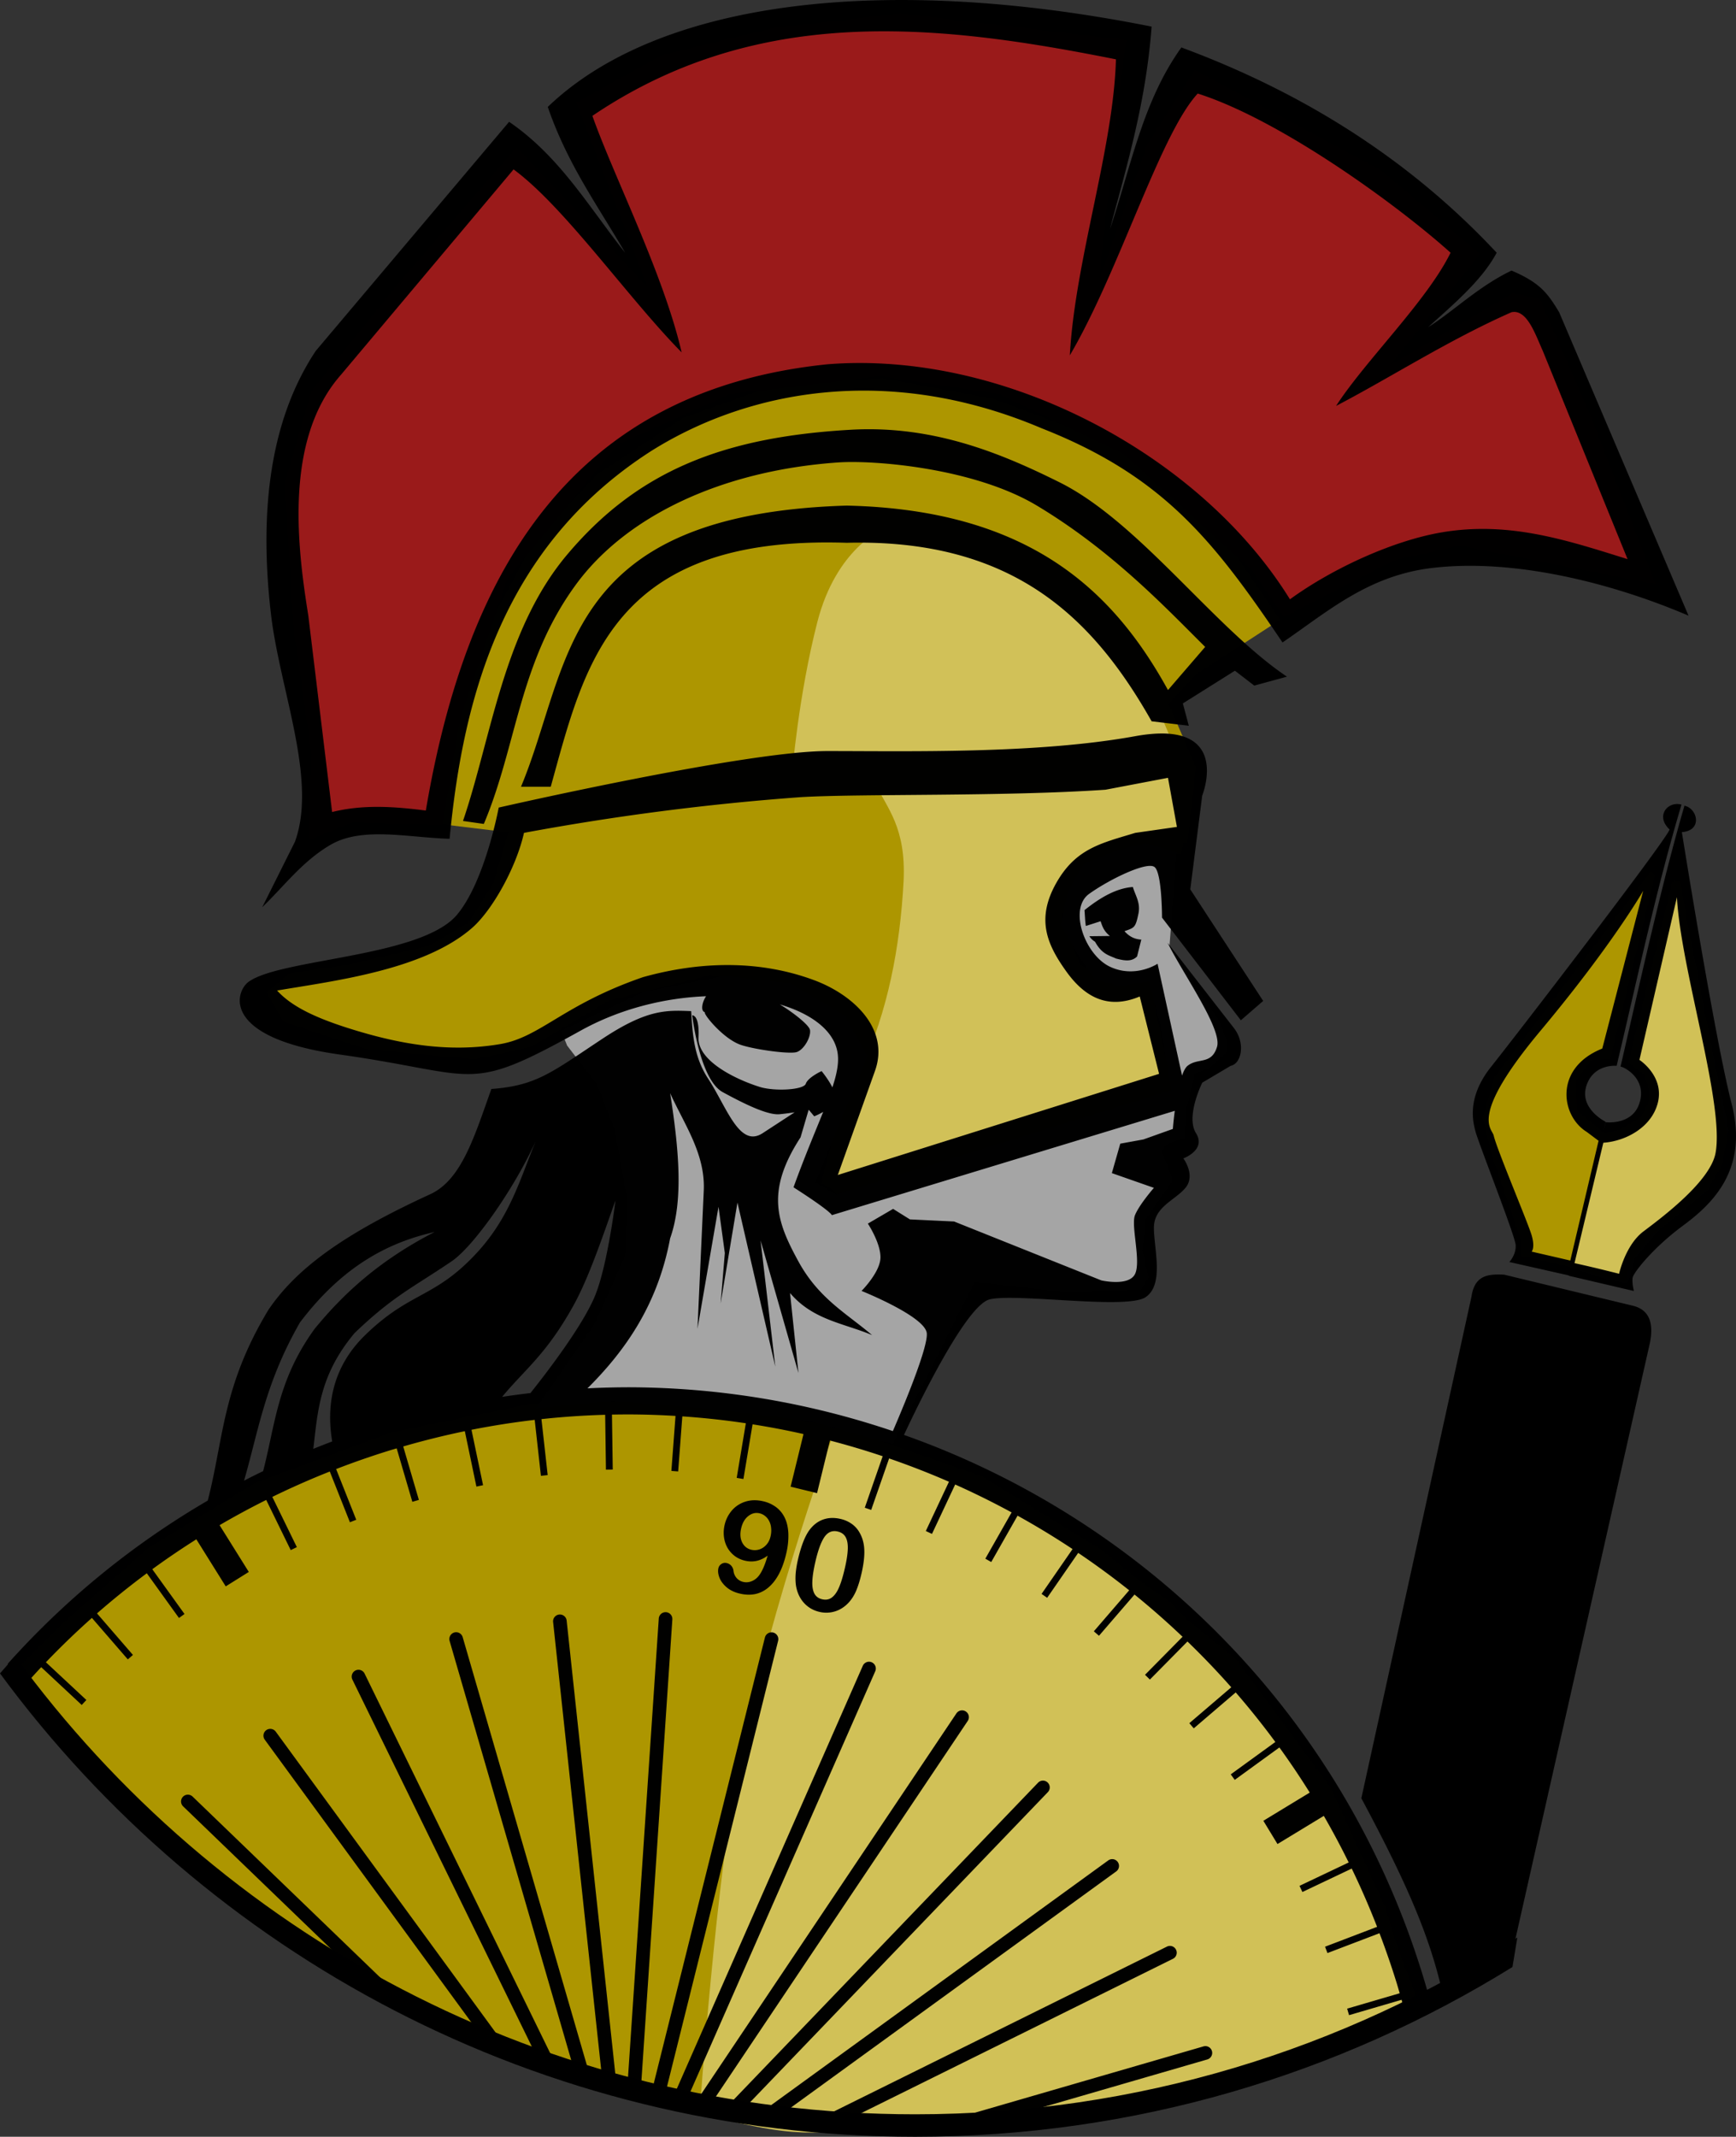
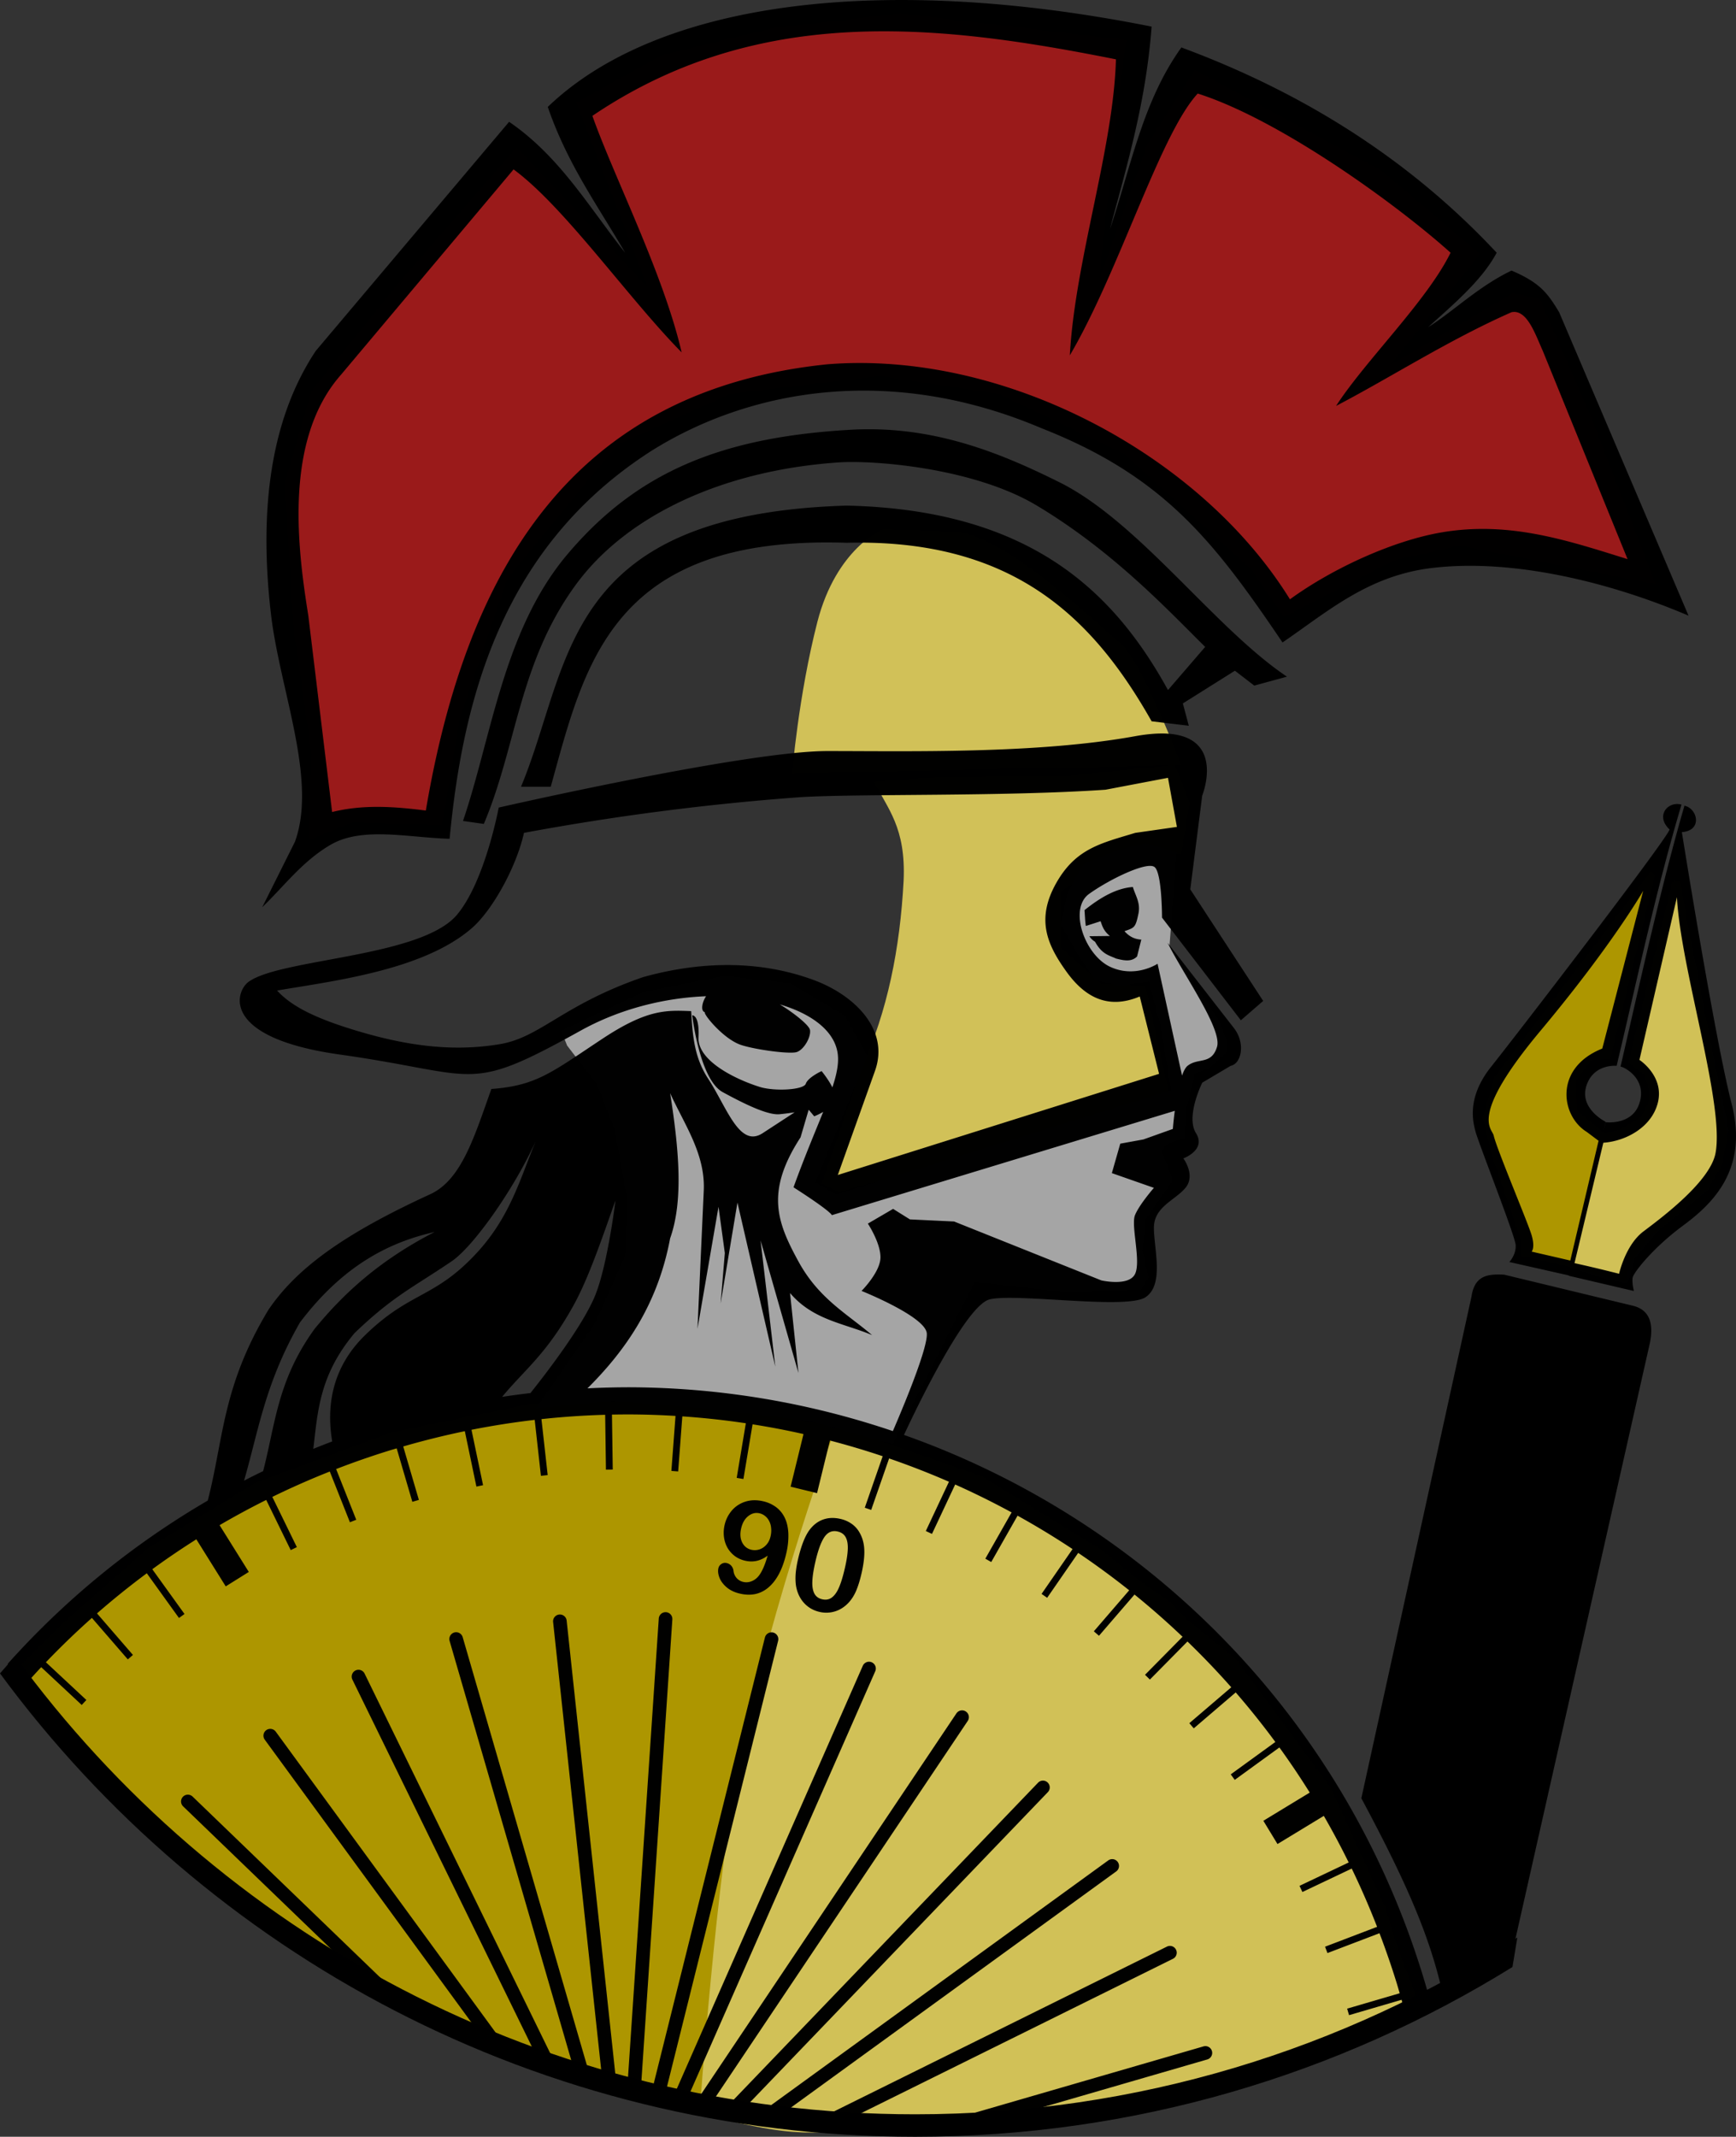
<svg xmlns="http://www.w3.org/2000/svg" width="583.604" height="718.221" viewBox="0 0 154.412 190.029" version="1.1" id="svg5" xml:space="preserve">
  <rect x="0" y="0" width="154.412" height="190.029" fill="#333333" stroke="none" />
  <g id="g6644" style="display:inline" transform="translate(-136.088 -55.445)">
    <path style="fill:#fff;fill-opacity:1;stroke:none;stroke-width:1px;stroke-dasharray:none;stroke-opacity:.51;display:inline" d="m285.089 133.615-3.837 16.404 1.323 1.19.265 2.25-.662 1.455-1.587.926-1.323.264-2.778 12.303 2.513.794 1.852.397.662-2.249 1.984-2.381 4.498-3.704.926-1.985.926-3.307-1.852-8.996-1.455-7.673z" id="path6626" />
-     <path style="fill:#ad9600;fill-opacity:1;stroke:none;stroke-width:1px;stroke-dasharray:none;stroke-opacity:.51;display:inline" d="m159.774 143.684 1.496 2.62 7.297 2.431 9.728.936 5.052-1.123 6.922-4.116 8.98-2.245 8.232 1.497 5.052 4.303-3.368 12.348 1.31 1.31 29.934-8.98-2.058-10.103-2.245.56-3.929-1.87-1.684-4.303 2.245-4.303 6.735-1.871 2.246-.374.748-6.735-2.432-5.613 2.432-2.62 7.483-4.864-5.612-8.232-8.793-7.296-11.039-4.116-9.915-1.87-9.355.56-8.419 2.994-7.67 5.051-5.613 5.987-3.929 7.297-3.18 9.728-1.31 8.045 6.174.748-1.31 4.49-2.245 3.555-3.554 2.058-7.297 1.684-5.051.748z" id="path6628" />
    <path style="fill:#d1c158;fill-opacity:1;stroke:none;stroke-width:1px;stroke-dasharray:none;stroke-opacity:.51;display:inline" d="M214.59 102.525s-4.115 1.683-5.8 8.231c-1.683 6.549-2.244 13.47-2.244 13.47l27.315-.56 7.296-.187s-3.554-9.355-5.425-10.852c-1.871-1.496-10.29-9.728-14.78-9.915-4.49-.187-6.361-.187-6.361-.187z" id="path6630" />
    <path style="fill:#d1c158;fill-opacity:1;stroke:none;stroke-width:1px;stroke-dasharray:none;stroke-opacity:.51;display:inline" d="m240.596 123.479-9.354.935-12.91.187-4.49.374c1.19 2.403 2.833 4.051 2.62 8.793-.32 6.015-1.43 11.634-3.742 16.651l-3.555 10.29 1.497.749 29.56-8.045-2.245-10.29-3.93-.187-3.554-3.18v-5.052l5.239-3.368h5.425l.749-4.49z" id="path6632" />
    <path style="fill:#ad9600;fill-opacity:1;stroke:none;stroke-width:1px;stroke-dasharray:none;stroke-opacity:.51;display:inline" d="m262.485 234.048-4.116-10.664-4.677-9.542-6.174-8.044-7.296-7.858-9.355-6.548-10.477-5.613-11.412-3.742-13.096-2.058-12.91.374L171 182.786l-12.16 4.49-9.542 5.8-7.858 6.922-4.116 4.116 11.225 13.283 7.484 5.987 11.6 8.045 8.98 4.49 10.29 3.554 12.535 3.368 11.225 1.684h10.29l9.915-.748 9.542-2.058 9.729-2.62 7.296-2.432z" id="path6634" />
    <path style="fill:#d1c157;fill-opacity:1;stroke:none;stroke-width:1px;stroke-dasharray:none;stroke-opacity:.51;display:inline" d="m262.111 234.235-2.806-9.167-4.864-10.664-8.42-11.413-11.973-9.728-10.664-6.549-12.91-4.49s-5.712 15.642-8.605 29.747c-2.073 10.107-3.555 31.431-3.555 31.431 11.106 2.866 9.062 1.05 18.896 1.871l17.773-1.87 15.529-3.742z" id="path6636" />
    <path style="fill:#9a1a1a;fill-opacity:1;stroke:none;stroke-width:1px;stroke-dasharray:none;stroke-opacity:.51;display:inline" d="m250.296 110.331 9.79-5.027 5.82-1.323 17.463 3.44-5.821-15.081-4.498-10.32-2.381-.528-10.848 6.35 7.937-9.79-8.73-7.408-16.67-8.996-4.233 6.614-4.233 11.907 1.323-12.7 1.058-8.467-20.108-2.381-11.377 1.323-9.79 2.381-7.673 4.233 6.35 16.404-6.88-7.408-4.762-5.027-10.583 12.17-7.673 9.526-2.381 8.202.794 12.965 1.587 11.112-.264 7.673 3.968-1.587 7.938.264 1.587-9.525 4.234-12.435 9.79-11.907 10.053-4.498 13.23-1.587 10.583 1.587 11.112 5.292 11.377 10.319z" id="path6638" />
    <path id="path6640" style="color:#000;fill:#000;-inkscape-stroke:none;display:inline" d="m137.43 202.732-1.342 1.535c18.391 24.986 48.005 41.207 81.4 41.207 19.491 0 37.691-5.53 53.127-15.096l.438-2.625c-15.44 9.948-33.826 15.722-53.564 15.722-32.91 0-62.056-16.048-80.06-40.743z" />
    <path style="fill:#ad9600;fill-opacity:1;stroke:none;stroke-width:1px;stroke-dasharray:none;stroke-opacity:.51;display:inline" d="m283.303 133.284-3.97 16.338-1.719.132-1.323 1.786.066 2.646 2.381 1.984-2.91 11.973-4.432-.992v-1.323l-2.58-7.475-.86-3.506 1.059-3.638 13.89-18.256z" id="path6713" />
    <path style="fill:#d1c157;fill-opacity:1;stroke:none;stroke-width:1px;stroke-dasharray:none;stroke-opacity:.51;display:inline" d="m284.824 133.88-3.903 16.073 1.39 1.058.529 1.389-.199 1.257-.595 1.124-1.323.794-.992.53-.992.065-2.977 11.973 4.895 1.323.463-1.786 1.587-2.117 5.226-4.3 1.323-2.182.463-2.514-1.059-6.151-2.447-12.7-.661-3.903z" id="path6716" />
    <path style="fill:#a5a5a5;fill-opacity:1;stroke:none;stroke-width:1px;stroke-dasharray:none;stroke-opacity:.51;display:inline" d="m240.77 131.233-.66 8.335 4.497 6.747.662 1.852-.133.926-1.455 1.323-1.323.529-.793 3.44-.133 2.38s-2.381.265-1.852 1.456c.53 1.19.794 2.249.794 2.249l-2.381 3.44-.265 2.778.53 2.38-.662 1.06-6.482.264-8.335-.926-7.276 14.42-7.144-1.985-8.07-1.058-9.657-.794-6.879.661 5.292-7.672 2.646-5.954.132-5.159-1.058-5.953-1.588-4.101-2.646-3.44-.529-1.323 7.276-3.44 7.276-1.454 5.821.661 4.895 2.91 1.984 3.572-4.63 11.245 1.852 1.058 29.766-9.26-.926-5.689-1.059-3.968-2.513.397-2.25-.53-1.454-2.116-1.588-2.778.53-2.778 1.454-2.646 2.91-1.191 2.647-.661z" id="path6719" />
    <path id="path6642" style="fill:#000;fill-opacity:.994;stroke:none;stroke-width:.979px;display:inline" d="M216.263 55.445c-.22 0-.441.001-.66.003-13.422.102-24.3 3.27-30.792 9.507 1.76 5.123 4.474 8.812 6.88 12.965-3.213-4.05-5.812-8.562-10.32-11.642l-17.197 20.373c-3.73 5.614-5.177 13.349-3.969 23.548.83 6.758 4.109 14.604 2.117 20.108l-2.91 5.821c1.976-1.904 3.579-4.097 6.085-5.556 2.818-1.64 6.916-.633 10.583-.53 1.202-12.728 4.816-26.112 17.992-34.527 8.693-5.432 21.146-7.722 34.66-1.985 10.871 4.276 15.328 10.037 21.432 19.05 3.985-2.714 7.568-5.922 13.229-6.614 7.318-.896 16.095 1.326 22.886 4.233l-11.51-26.988c-1.058-1.763-1.763-2.645-4.233-3.704-2.953 1.411-5.158 3.616-7.408 5.027 2.327-2.105 4.778-4.17 6.086-6.614-7.715-8.265-17.158-14.224-28.046-18.256-3.47 4.838-4.488 10.658-6.35 16.14 1.52-5.712 3.198-11.266 3.704-17.993-7.906-1.578-15.406-2.367-22.259-2.366zm-1.492 2.784c6.875.005 13.788 1.14 20.576 2.493-.214 7.893-3.64 17.903-4.101 26.326 4.41-7.505 8.026-19.673 11.377-23.283 7.272 2.309 17.62 9.787 22.49 14.155-2.118 4.302-7.541 9.55-10.187 13.626 4.907-2.561 10.02-5.871 15.61-8.335 1.376-.285 2.109 1.962 2.779 3.44l7.54 18.52c-5.377-1.681-10.534-3.402-16.536-2.38-4.283.728-9.666 3.17-13.494 5.953-7.958-12.872-25.404-22.157-41.143-20.902-22.792 2.34-32.118 18.399-35.718 39.687-2.779-.352-5.557-.56-8.335.132l-2.116-17.462c-.941-5.88-2.228-15.616 2.91-21.431l15.346-18.257c4.522 3.315 10.221 11.479 14.949 16.272-1.617-6.981-6.021-15.622-7.938-21.034 8.374-5.666 17.151-7.527 25.99-7.52zm-1.6 35.39c-.453.003-.91.017-1.372.043-11.303.641-18.951 3.61-25.268 11.113-5.671 6.737-6.71 16.184-9.26 23.68l1.852.265c2.941-6.958 3.116-14.362 8.202-21.3 4.4-6 12.806-10.108 23.283-10.847 3.246-.229 12.12.488 17.707 3.836 6.753 4.047 11.574 9.205 14.97 12.568l-3.308 3.837c-4.815-8.745-12.248-16.032-28.575-16.405-25.527.778-24.461 14.218-28.972 25.003h2.646c3.043-10.98 5.443-22.38 26.326-21.695 14.922-.38 21.99 6.812 27.12 15.875l3.307.397-.529-1.985 4.63-2.91 1.72 1.323 2.91-.794c-6.454-4.326-13.141-13.76-20.24-17.29-4.705-2.338-10.366-4.766-17.15-4.714zm26.338 27.058c-.09 0-.183 0-.278.002-.628.013-1.346.087-2.164.236-8.732 1.588-20.109 1.323-27.385 1.323s-29.236 5.027-29.236 5.027-1.208 6.54-3.704 9.525c-3.175 3.795-15.589 3.888-18.521 5.953-1.21.852-2.556 4.987 8.07 6.482 12.543 1.766 11.18 3.578 21.43-2.116 3.564-1.98 7.542-2.925 11.171-3.066-.356.519-.507 1.32-.11 1.419-.157.157 1.632 2.362 3.18 2.9 1.177.408 4.257.84 4.958.655.64-.17 1.31-1.31 1.216-1.965-.058-.408-1.354-1.471-2.683-2.282 2.924.865 4.929 2.431 5.155 4.455.092.82-.098 1.764-.482 2.925-.364-.732-.961-1.45-.961-1.45s-1.216.561-1.403 1.123c-.187.561-2.805.695-4.116.28-2.22-.702-5.52-2.338-5.426-4.396.094-2.058-.56-1.965-.56-1.965s.654 5.707 2.712 6.83c2.058 1.122 4.022 2.057 5.051 1.964.406-.037.897-.103 1.345-.17l-2.841 1.853c-2.074 1.353-3.169-2.27-4.865-4.864-1.237-1.892-1.37-3.867-1.496-5.987-2.197-.09-3.906-.178-7.858 2.433-4.563 3.014-5.885 4.192-9.916 4.49-1.504 4.22-2.655 8.08-5.425 9.354-7.373 3.39-11.791 6.423-14.406 10.29-4.118 6.814-3.977 11.498-5.395 16.962a73.586 73.586 0 0 0-17.788 14.513c.478.665.964 1.323 1.457 1.975.5-.563 1.001-1.125 1.519-1.674l3.603 3.362.412-.444-3.598-3.354a71.348 71.348 0 0 1 4.092-3.945l3.194 3.69.456-.395-3.197-3.695a71.15 71.15 0 0 1 4.431-3.569l2.86 3.976.493-.354-2.866-3.982a71.09 71.09 0 0 1 3.918-2.66l2.614 4.185 2.052-1.283-2.599-4.16a71.31 71.31 0 0 1 4.148-2.243l2.18 4.461.545-.265-2.182-4.467a71.81 71.81 0 0 1 5.112-2.257l1.79 4.512.563-.222-1.789-4.509a72.7 72.7 0 0 1 4.848-1.682c.18-.055.359-.105.538-.158l1.393 4.753.58-.169-1.392-4.753a72.492 72.492 0 0 1 5.48-1.36l1.03 4.928.592-.123-1.03-4.928a71.607 71.607 0 0 1 5.623-.882l.553 4.977.602-.066-.555-4.977a71.197 71.197 0 0 1 5.668-.386l.068 4.88.606-.007-.07-4.89c.543-.01 1.086-.016 1.628-.014 1.347.005 2.689.052 4.025.132l-.368 4.89.603.047.37-4.898c1.896.13 3.781.334 5.65.613l-.813 4.857.598.1.813-4.862c1.522.24 3.033.528 4.53.866l-1.146 4.68 2.352.574 1.145-4.68a71.73 71.73 0 0 1 4.693 1.397l-1.592 4.578.57.197 1.593-4.578a71.91 71.91 0 0 1 5.324 2.073l-2.058 4.381.548.258 2.063-4.394a72.024 72.024 0 0 1 5.02 2.482l-2.338 4.114.526.298 2.342-4.122c1.668.924 3.3 1.914 4.891 2.97l-2.757 3.988.498.344 2.76-3.993a71.845 71.845 0 0 1 4.536 3.327l-3.145 3.649.459.394 3.16-3.665a71.62 71.62 0 0 1 4.273 3.756l-3.338 3.38.432.425 3.343-3.386a71.355 71.355 0 0 1 3.896 4.073l-3.73 3.192.393.46 3.732-3.195a71.139 71.139 0 0 1 3.525 4.407l-3.967 2.88.355.491 3.972-2.884a71.094 71.094 0 0 1 2.699 4.013l-4.126 2.508 1.258 2.068 4.12-2.504a71.352 71.352 0 0 1 2.213 4.144l-4.376 2.079.26.547 4.386-2.084a71.878 71.878 0 0 1 2.256 5.182l-4.63 1.767.216.565 4.627-1.765a72.72 72.72 0 0 1 1.548 4.492c.087.283.165.566.249.848l-4.674 1.368.17.58 4.673-1.368c.112.393.207.787.312 1.18.74-.379 1.475-.768 2.206-1.165a75.225 75.225 0 0 0-.622-2.153c-7.158-23.314-24.794-40.54-46.156-48.097 1.01-2.174 5.486-11.562 7.637-12.058 2.432-.561 12.16.935 13.845-.187 1.683-1.123.748-4.303.748-6.174 0-1.87 1.871-2.432 2.807-3.555.935-1.122-.188-2.619-.188-2.619s2.058-.748 1.123-2.245c-.936-1.497.561-4.49.561-4.49l2.526-1.497c.942-.18 1.353-1.989.28-3.368l-5.893-7.576c1.394 2.802 4.878 7.686 4.397 9.26-.495 1.62-1.684.936-2.62 1.684-.185.149-.348.465-.491.868l-2.176-9.945s-1.984 1.323-4.233.265c-2.25-1.059-3.704-5.16-1.852-6.483 1.852-1.322 5.159-2.91 5.82-2.38.662.528.662 4.497.662 4.497l7.011 9.128 1.985-1.72-6.483-9.921 1.059-8.335s2.21-5.474-3.51-5.529zm.468 3.942.794 4.365-3.704.53c-3.011.917-5.269 1.37-7.012 4.431-1.85 3.25-.82 5.52.865 7.878 1.562 2.19 3.62 3.475 6.544 2.243l1.72 6.879-28.576 8.996 3.308-9.26c1.318-3.693-1.854-6.744-5.424-8.07-4.81-1.787-10.078-1.7-15.214-.265-7.124 2.458-9.112 5.343-12.7 5.953-4.56.775-8.968.035-13.626-1.455-3.244-1.038-5.083-2.06-6.218-3.308 5.018-.857 13.025-1.806 17.33-5.556 1.825-1.589 3.953-5.426 4.63-8.466a223.776 223.776 0 0 1 24.607-3.175c5.203-.316 18.08-.04 27.12-.662zm45.334 2.33c-1.072-.03-1.89 1.167-.719 2.267-.33.992-13.659 18.322-15.875 21.1-2.215 2.779-1.596 4.952-1.389 5.755.265 1.025 3.506 9.227 3.572 10.087.066.86-.562 1.522-.562 1.522l5.298 1.195-.007.028 5.788 1.356s-.198-.793-.099-1.223c.1-.43 1.753-2.58 4.432-4.564 2.57-1.905 5.887-4.928 4.365-10.848-1.521-5.92-4.431-24.177-4.431-24.177 1.87-.128 1.397-2.11.231-2.348-2.02 6.937-3.837 15.187-5.688 23.217 0-.105 2.333.832 1.72 3.11-.578 2.142-3.043 1.818-3.043 1.818l-.178.741.178-.774s-2.349-1.157-1.72-3.175c.628-2.017 2.7-1.804 2.7-1.804 1.848-7.803 3.487-15.575 5.767-23.232a1.452 1.452 0 0 0-.339-.05zm-48.457 7.38c-1.434.097-2.868.907-4.303 2.059.042.467.048.956.12 1.406l1.314-.421c.144.433.28.878.825 1.312l-1.827.021c.122.19.284.356.504.488.623 1.126 1.247 1.207 1.87 1.497.683.172 1.362.33 1.871-.187l.375-1.497c-.5-.03-.998-.193-1.497-.748.878-.314.98-.288 1.243-1.563.202-.975-.279-1.614-.495-2.366zm45.39.344-3.638 14.023c-4.327 1.73-3.68 6-1.389 7.408l1.059.794-2.514 10.65-3.44-.794s.331-.331 0-1.456c-.33-1.124-3.108-7.672-3.373-8.863-.15-.674-2.249-1.654 4.167-9.327s9.128-12.435 9.128-12.435zm3.002.56c.327 6.352 4.236 18.365 3.437 22.743-.466 2.555-4.842 5.795-6.424 6.99-1.603 1.212-2.158 3.76-2.158 3.76s-2.073-.532-3.966-.946l2.564-10.707c1.99-.14 4.273-1.358 4.839-3.521.625-2.388-1.627-3.847-1.627-3.847zm-89.551 17.432c1.26 2.78 3.115 5.363 2.993 8.605l-.561 12.348 1.87-10.85.562 4.115-.374 4.49 1.497-8.98 3.367 14.593-1.31-11.226 3.368 11.787-.748-7.11c2.044 2.412 4.801 2.684 7.296 3.743-2.266-1.933-4.74-3.239-6.548-6.548-1.893-3.468-2.965-6.188.187-11.039l.714-2.426.035-.006.467.562s.38-.149.798-.393c-.707 1.762-1.628 3.918-2.64 6.706 3.392 2.176 3.411 2.477 3.411 2.477l30.502-9.278c-.118.91-.172 1.61-.172 1.61l-2.62.935-2.057.374-.748 2.62 3.74 1.31s-1.309 1.496-1.683 2.432c-.374.935.562 4.116 0 5.238-.561 1.123-2.993.561-2.993.561l-13.096-5.238-3.93-.187-1.496-.935-2.245 1.31s1.122 1.683 1.122 2.993c0 1.31-1.683 2.993-1.683 2.993s5.612 2.245 5.8 3.742c.157 1.258-2.218 6.88-3.015 8.724a73.802 73.802 0 0 0-23.357-3.897 73.393 73.393 0 0 0-3.808.096c3.458-3.44 6.266-7.532 7.354-13.342 1.209-3.397.766-8.032 0-12.91zm-11.974 4.302c-1.398 3.408-2.289 6.73-5.238 9.916-3.76 4.062-5.886 3.377-9.916 7.297-2.926 2.845-3.468 6.268-2.93 9.458-.565.213-1.125.433-1.682.658.397-3.296.526-6.548 3.677-10.304 3.43-3.29 5.175-4.035 8.605-6.36 1.934-1.287 5.55-6.408 7.484-10.665zm7.11 5.24s-.713 5.907-1.871 8.605c-1.17 2.724-4.35 6.841-5.691 8.522-.84.099-1.678.21-2.518.338 2.021-2.449 3.915-3.752 6.338-8.112 1.357-2.441 2.586-6.098 3.741-9.354zm-16.09 2.805c-5.005 2.579-8.14 5.532-10.664 8.606-3.325 4.579-3.503 8.527-4.585 12.657-.57.276-1.135.56-1.695.848 1.301-4.51 1.87-8.655 4.97-14.066 3.724-4.923 7.751-7.098 11.974-8.045zm94.64 3.78c-1.14-.004-2.162.228-2.416 1.997l-9.79 44.582c4.317 8.051 6.135 12.55 7.227 17.339a100.017 100.017 0 0 0 6.197-3.585l12.24-54.235c.365-1.782-.055-2.937-1.455-3.308l-11.509-2.778a15.006 15.006 0 0 0-.494-.012zm-66.19 20.075a2.685 2.685 0 0 0-1.438.419c-.303.193-.56.445-.77.756-.21.308-.359.65-.445 1.029-.081.352-.1.704-.057 1.054.044.346.147.665.308.957.166.29.382.536.648.74.27.202.578.342.923.421.364.084.71.088 1.041.013.335-.077.657-.232.965-.463-.28.984-.597 1.642-.952 1.974a1.474 1.474 0 0 1-.583.341c-.212.064-.422.071-.631.023a1.1 1.1 0 0 1-.589-.344 1.15 1.15 0 0 1-.279-.626.827.827 0 0 0-.2-.47.748.748 0 0 0-.403-.237.586.586 0 0 0-.477.082.602.602 0 0 0-.265.374c-.058.25-.026.532.095.845.122.31.339.598.649.862.311.261.705.447 1.183.556.484.112.938.123 1.36.035a2.666 2.666 0 0 0 1.168-.59c.36-.305.672-.708.939-1.211.267-.507.482-1.113.644-1.818a6.636 6.636 0 0 0 .185-1.743c-.021-.53-.12-.989-.299-1.374a2.553 2.553 0 0 0-.763-.97 3.046 3.046 0 0 0-1.207-.55 3.24 3.24 0 0 0-.75-.085zm.187 1.129a1.216 1.216 0 0 1 .784.29c.153.127.272.282.357.464.09.183.143.388.16.617.022.225.004.463-.053.712-.071.309-.199.562-.383.759-.18.198-.39.333-.627.407-.233.07-.463.079-.69.026-.371-.085-.644-.3-.82-.645-.176-.346-.208-.764-.096-1.252.113-.492.325-.859.636-1.1.234-.185.478-.277.732-.278zm6.7.446c-.29.006-.566.059-.828.16-.474.18-.88.51-1.219.99-.198.29-.377.65-.538 1.082-.161.43-.305.923-.432 1.477-.099.43-.165.836-.199 1.219-.029.38-.022.735.022 1.066.096.61.328 1.123.696 1.54.372.417.837.69 1.395.819a2.61 2.61 0 0 0 1.403-.05c.45-.143.85-.403 1.2-.78.278-.306.504-.668.677-1.084.173-.416.33-.926.467-1.528.255-1.109.312-1.999.172-2.669a3.095 3.095 0 0 0-.393-1.012 2.331 2.331 0 0 0-.686-.726 2.793 2.793 0 0 0-.987-.423 3.132 3.132 0 0 0-.75-.081zm.252 1.17c.085.002.172.013.263.034.338.078.577.249.717.513.141.26.203.614.185 1.062-.017.445-.102 1.003-.257 1.675-.162.709-.332 1.273-.51 1.692-.177.42-.388.725-.633.916-.245.19-.537.248-.875.17-.326-.075-.56-.247-.699-.514-.139-.272-.198-.637-.177-1.097.02-.459.11-1.033.268-1.723.234-1.018.5-1.749.8-2.194.246-.361.552-.54.918-.533zm-15.066 7.21a.605.605 0 0 0-.58.565l-2.796 41.685c.397.108.794.215 1.193.319l2.81-41.924a.605.605 0 0 0-.565-.645c-.02 0-.042-.002-.062 0zm-9.378.206a.605.605 0 0 0-.6.67l4.379 40.778c.417.115.835.227 1.253.336l-4.428-41.243a.605.605 0 0 0-.604-.541zm-9.214 1.577a.605.605 0 0 0-.592.774l11.134 38.375c.462.149.924.295 1.387.437l-11.359-39.15a.605.605 0 0 0-.57-.436zm28.066.01a.606.606 0 0 0-.613.46l-10.113 40.566c.39.107.78.211 1.17.313l10.117-40.586a.605.605 0 0 0-.561-.753zm8.658 2.613a.599.599 0 0 0-.232.041v.001a.605.605 0 0 0-.334.32l-16.932 38.504c.406.08.813.156 1.22.23l16.82-38.248a.605.605 0 0 0-.542-.848zm-45.4.715a.608.608 0 0 0-.566.87l16.532 33.803c.54.195 1.081.384 1.624.569l-17.069-34.903a.605.605 0 0 0-.522-.339zm53.666 3.61a.606.606 0 0 0-.504.268l-23.238 34.656c.43.084.861.165 1.293.244l22.951-34.226a.605.605 0 0 0-.502-.942zM160.1 209.2a.604.604 0 0 0-.461.962l19.427 26.58c.72.316 1.445.623 2.173.922l-20.624-28.218a.605.605 0 0 0-.396-.24.678.678 0 0 0-.119-.007zm68.742 4.602a.603.603 0 0 0-.424.186l-27.842 28.992c.473.093.946.182 1.42.269l27.295-28.423a.605.605 0 0 0-.45-1.024zm-76.057 1.248a.605.605 0 0 0-.408 1.04l16.08 15.503c1.27.708 2.558 1.388 3.86 2.04l-19.1-18.415a.605.605 0 0 0-.432-.168zm82.207 5.734a.605.605 0 0 0-.332.116l-31.095 22.57c.594.073 1.188.14 1.783.2l30.023-21.792a.605.605 0 0 0-.38-1.094zm5.175 7.717a.605.605 0 0 0-.286.063l-31.264 15.475c.779.074 1.558.138 2.338.193l29.463-14.584a.605.605 0 0 0-.25-1.147zm3.148 8.912a.615.615 0 0 0-.18.024l-24.06 6.98a99.955 99.955 0 0 0 4.986-.186l19.411-5.632a.605.605 0 0 0-.157-1.186z" />
  </g>
</svg>